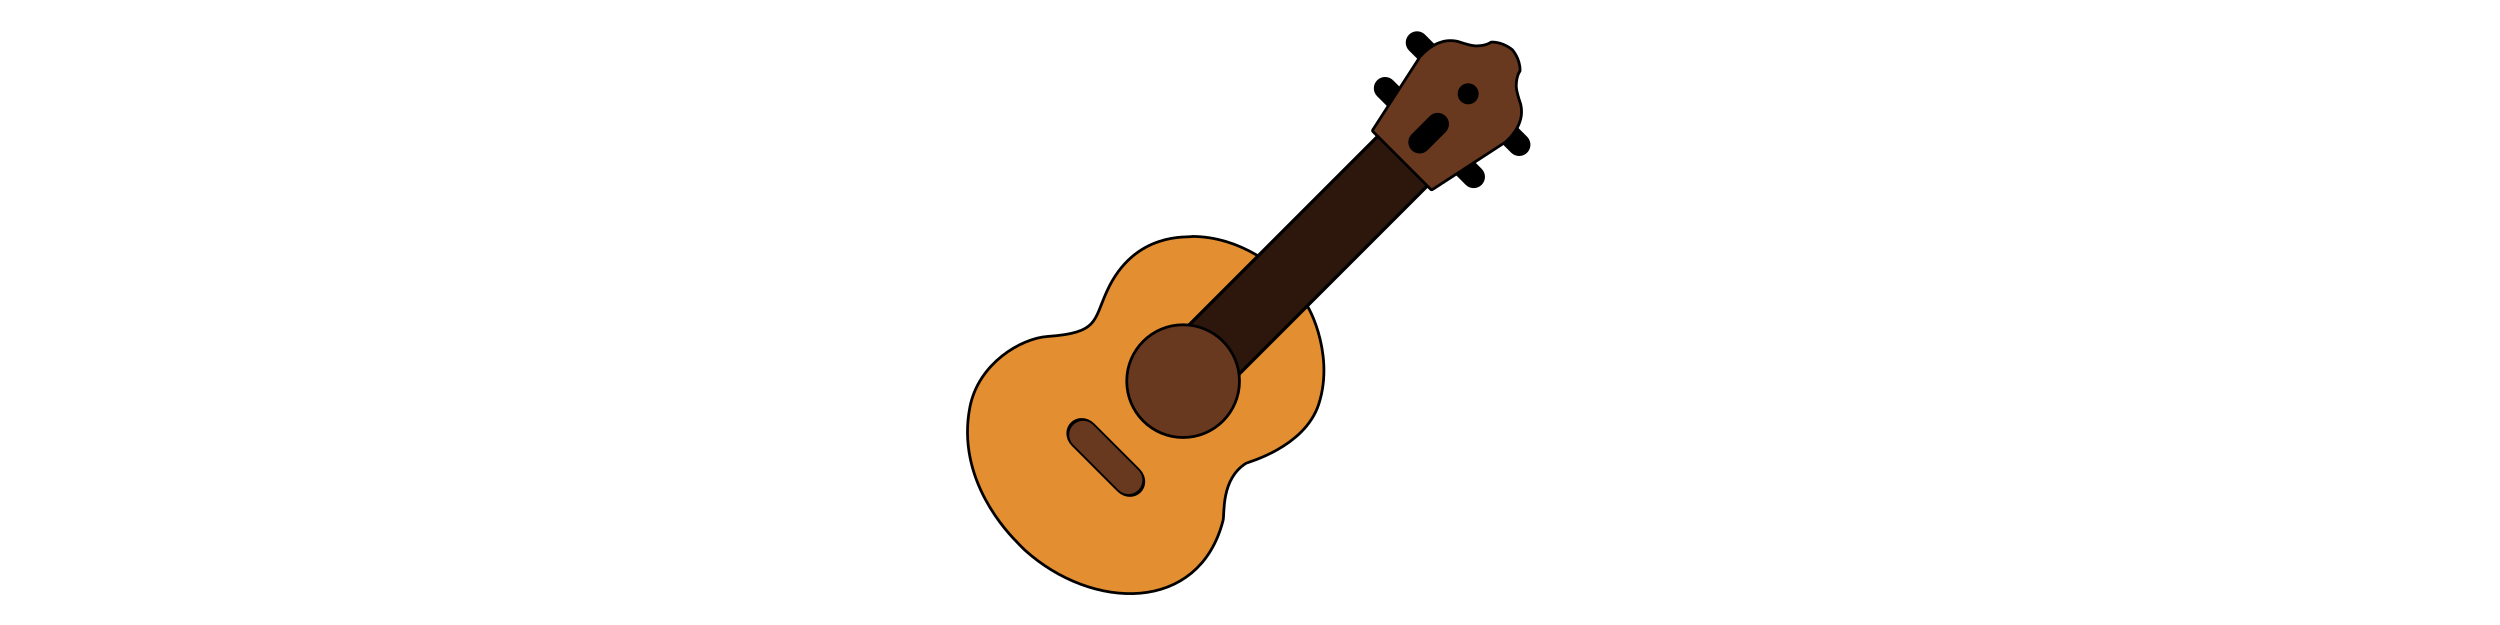
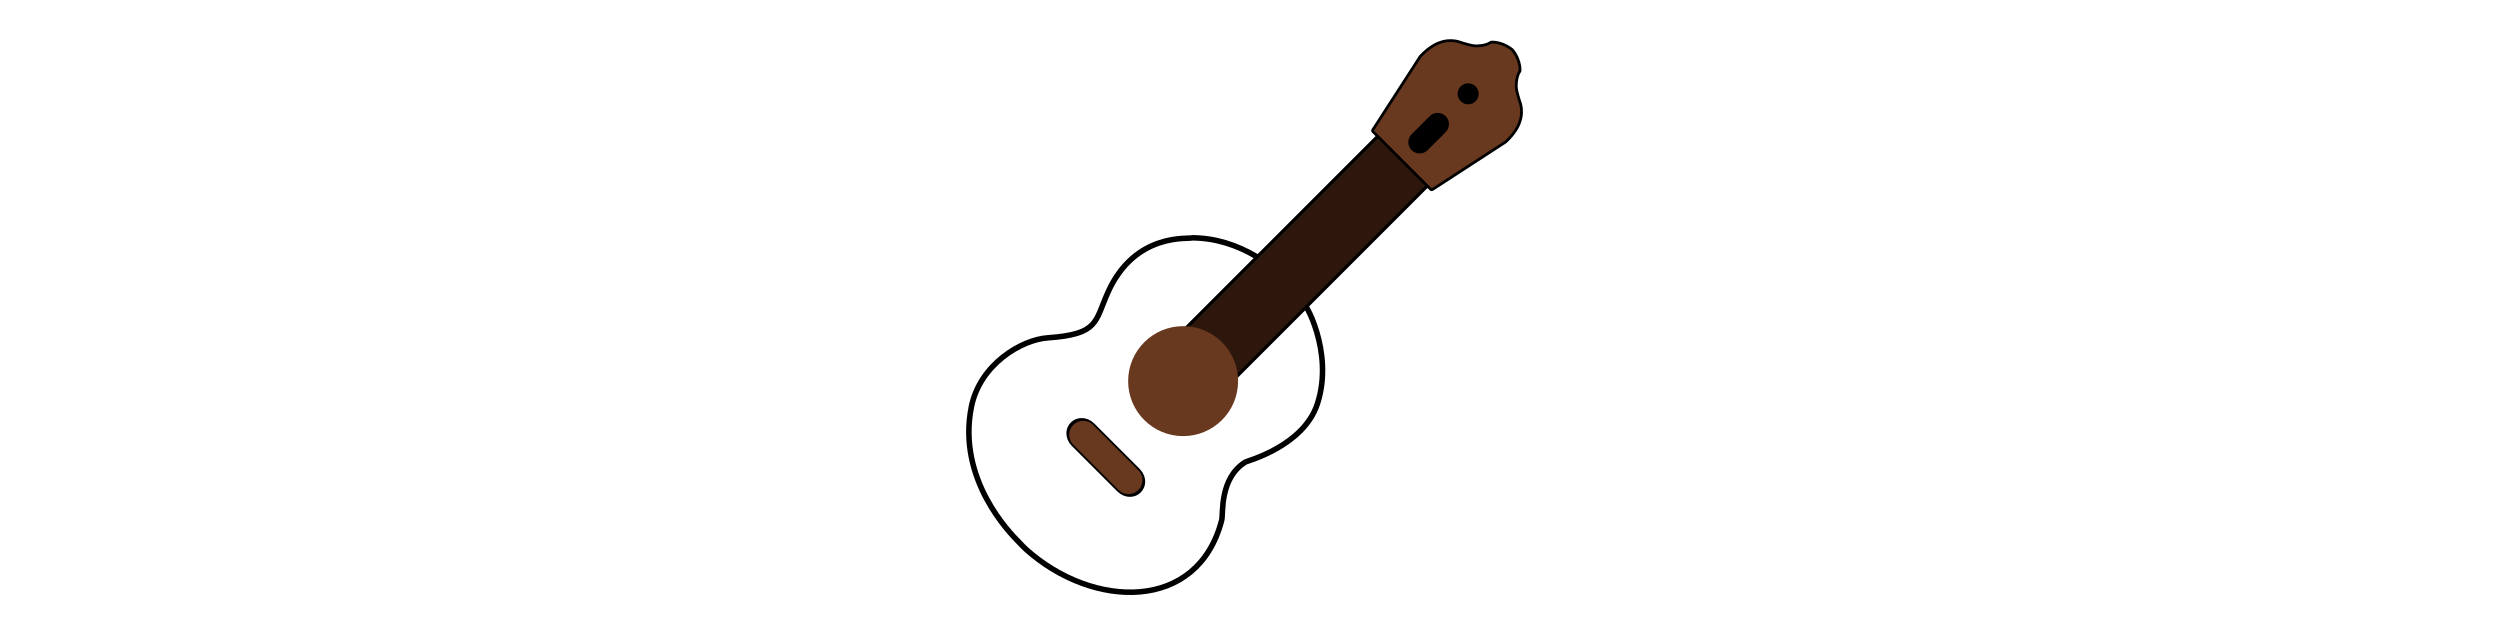
<svg xmlns="http://www.w3.org/2000/svg" width="100%" height="100%" viewBox="0 0 300 75" xml:space="preserve" style="fill-rule:evenodd;clip-rule:evenodd;stroke-linecap:round;stroke-linejoin:round;stroke-miterlimit:1.5;">
  <g transform="matrix(0.712,0,0,0.712,115.147,2.419)">
    <g transform="matrix(0.185,0,0,0.185,-43.358,-42.751)">
      <path d="M504.839,446.428C486.849,435.833 467.297,429.463 446.249,429.393C443.941,430.886 394.42,423.583 369.566,479C357.453,506.007 361.298,517.235 314.627,520.5C290.867,522.162 252.939,544.55 245.141,583.349C231.844,649.507 280.64,698.717 287.963,706.102C290.044,708.201 286.051,704.217 287.933,706.102C290.179,708.352 292.462,710.945 294.712,712.972C355.738,767.945 451.61,770.603 473.199,686.548C474.734,680.572 470.939,648.626 494.792,633.626C496.279,632.691 547.786,619.241 560.391,580.536C575.979,532.671 547.415,484.829 548.174,490.425" style="fill:none;stroke:black;stroke-width:5.05px;" />
-       <path d="M504.839,446.428C486.849,435.833 467.297,429.463 446.249,429.393C443.941,430.886 394.42,423.583 369.566,479C357.453,506.007 361.298,517.235 314.627,520.5C290.867,522.162 252.939,544.55 245.141,583.349C231.844,649.507 280.64,698.717 287.963,706.102C290.044,708.201 286.051,704.217 287.933,706.102C290.179,708.352 292.462,710.945 294.712,712.972C355.738,767.945 451.61,770.603 473.199,686.548C474.734,680.572 470.939,648.626 494.792,633.626C496.279,632.691 547.786,619.241 560.391,580.536C575.979,532.671 547.415,484.829 548.174,490.425" style="fill:rgb(226,142,49);" />
    </g>
    <g transform="matrix(0.115,-0.115,0.168,0.168,-57.871,31.002)">
      <rect x="315.009" y="349.111" width="298.844" height="47.475" style="fill:none;stroke:black;stroke-width:4.61px;" />
      <rect x="315.009" y="349.111" width="298.844" height="47.475" style="fill:rgb(45,23,12);" />
    </g>
    <g transform="matrix(0.135,0.135,-0.073,0.073,12.009,-1.281)">
      <path d="M365.125,427.022C365.125,439.627 359.604,449.86 352.805,449.86L296.226,449.86C289.426,449.86 283.905,439.627 283.905,427.022C283.905,414.417 289.426,404.184 296.226,404.184L352.805,404.184C359.604,404.184 365.125,414.417 365.125,427.022Z" style="fill:none;stroke:black;stroke-width:6.12px;" />
      <path d="M365.125,427.022C365.125,439.627 359.604,449.86 352.805,449.86L296.226,449.86C289.426,449.86 283.905,439.627 283.905,427.022C283.905,414.417 289.426,404.184 296.226,404.184L352.805,404.184C359.604,404.184 365.125,414.417 365.125,427.022Z" style="fill:rgb(104,56,31);" />
    </g>
    <g transform="matrix(0.193,0,0,0.193,-46.239,-49.34)">
-       <circle cx="434.802" cy="570.874" r="48.009" style="fill:none;stroke:black;stroke-width:4.86px;" />
      <circle cx="434.802" cy="570.874" r="48.009" style="fill:rgb(104,56,31);" />
    </g>
    <g transform="matrix(0.679,0.679,-0.187,0.187,-279.575,-444.88)">
-       <path d="M618.706,280.913C618.706,284.882 617.819,288.104 616.726,288.104L594.739,288.104C593.645,288.104 592.758,284.882 592.758,280.913C592.758,276.944 593.645,273.721 594.739,273.721L616.726,273.721C617.819,273.721 618.706,276.944 618.706,280.913Z" />
-     </g>
+       </g>
    <g transform="matrix(0.767,0.767,-0.187,0.187,-326.359,-504.741)">
-       <path d="M618.706,280.913C618.706,284.882 617.921,288.104 616.953,288.104L594.511,288.104C593.544,288.104 592.758,284.882 592.758,280.913C592.758,276.944 593.544,273.721 594.511,273.721L616.953,273.721C617.921,273.721 618.706,276.944 618.706,280.913Z" />
-     </g>
+       </g>
    <g transform="matrix(0.707,0.707,-0.707,0.707,77.091,-32.102)">
      <path d="M30.742,40.991L27.649,26.604C27.553,24.089 28.299,22.766 28.299,22.766C28.936,21.259 30.331,20.523 30.331,20.523C32.671,19.368 33.052,18.823 33.052,18.823C34.282,17.55 34.368,16.609 34.368,16.609C35.642,15.24 37.605,15.101 37.605,15.101C37.605,15.101 39.569,15.24 40.842,16.609C40.842,16.609 40.928,17.55 42.158,18.823C42.158,18.823 42.54,19.368 44.88,20.523C44.88,20.523 46.275,21.259 46.912,22.766C46.912,22.766 47.657,24.089 47.561,26.604L44.505,40.991L30.742,40.991" style="fill:none;stroke:black;stroke-width:0.94px;" />
      <path d="M30.742,40.991L27.649,26.604C27.553,24.089 28.299,22.766 28.299,22.766C28.936,21.259 30.331,20.523 30.331,20.523C32.671,19.368 33.052,18.823 33.052,18.823C34.282,17.55 34.368,16.609 34.368,16.609C35.642,15.24 37.605,15.101 37.605,15.101C37.605,15.101 39.569,15.24 40.842,16.609C40.842,16.609 40.928,17.55 42.158,18.823C42.158,18.823 42.54,19.368 44.88,20.523C44.88,20.523 46.275,21.259 46.912,22.766C46.912,22.766 47.657,24.089 47.561,26.604L44.505,40.991L30.742,40.991" style="fill:rgb(104,56,31);" />
    </g>
    <g transform="matrix(-0.221,0.221,-0.187,-0.187,265.457,-62.29)">
      <path d="M618.706,280.913C618.706,284.882 615.985,288.104 612.634,288.104L598.83,288.104C595.479,288.104 592.758,284.882 592.758,280.913C592.758,276.944 595.479,273.721 598.83,273.721L612.634,273.721C615.985,273.721 618.706,276.944 618.706,280.913Z" />
    </g>
    <g transform="matrix(0.233,0,0,0.233,-39.489,-46.649)">
      <circle cx="537.376" cy="253.497" r="7.603" />
    </g>
  </g>
</svg>